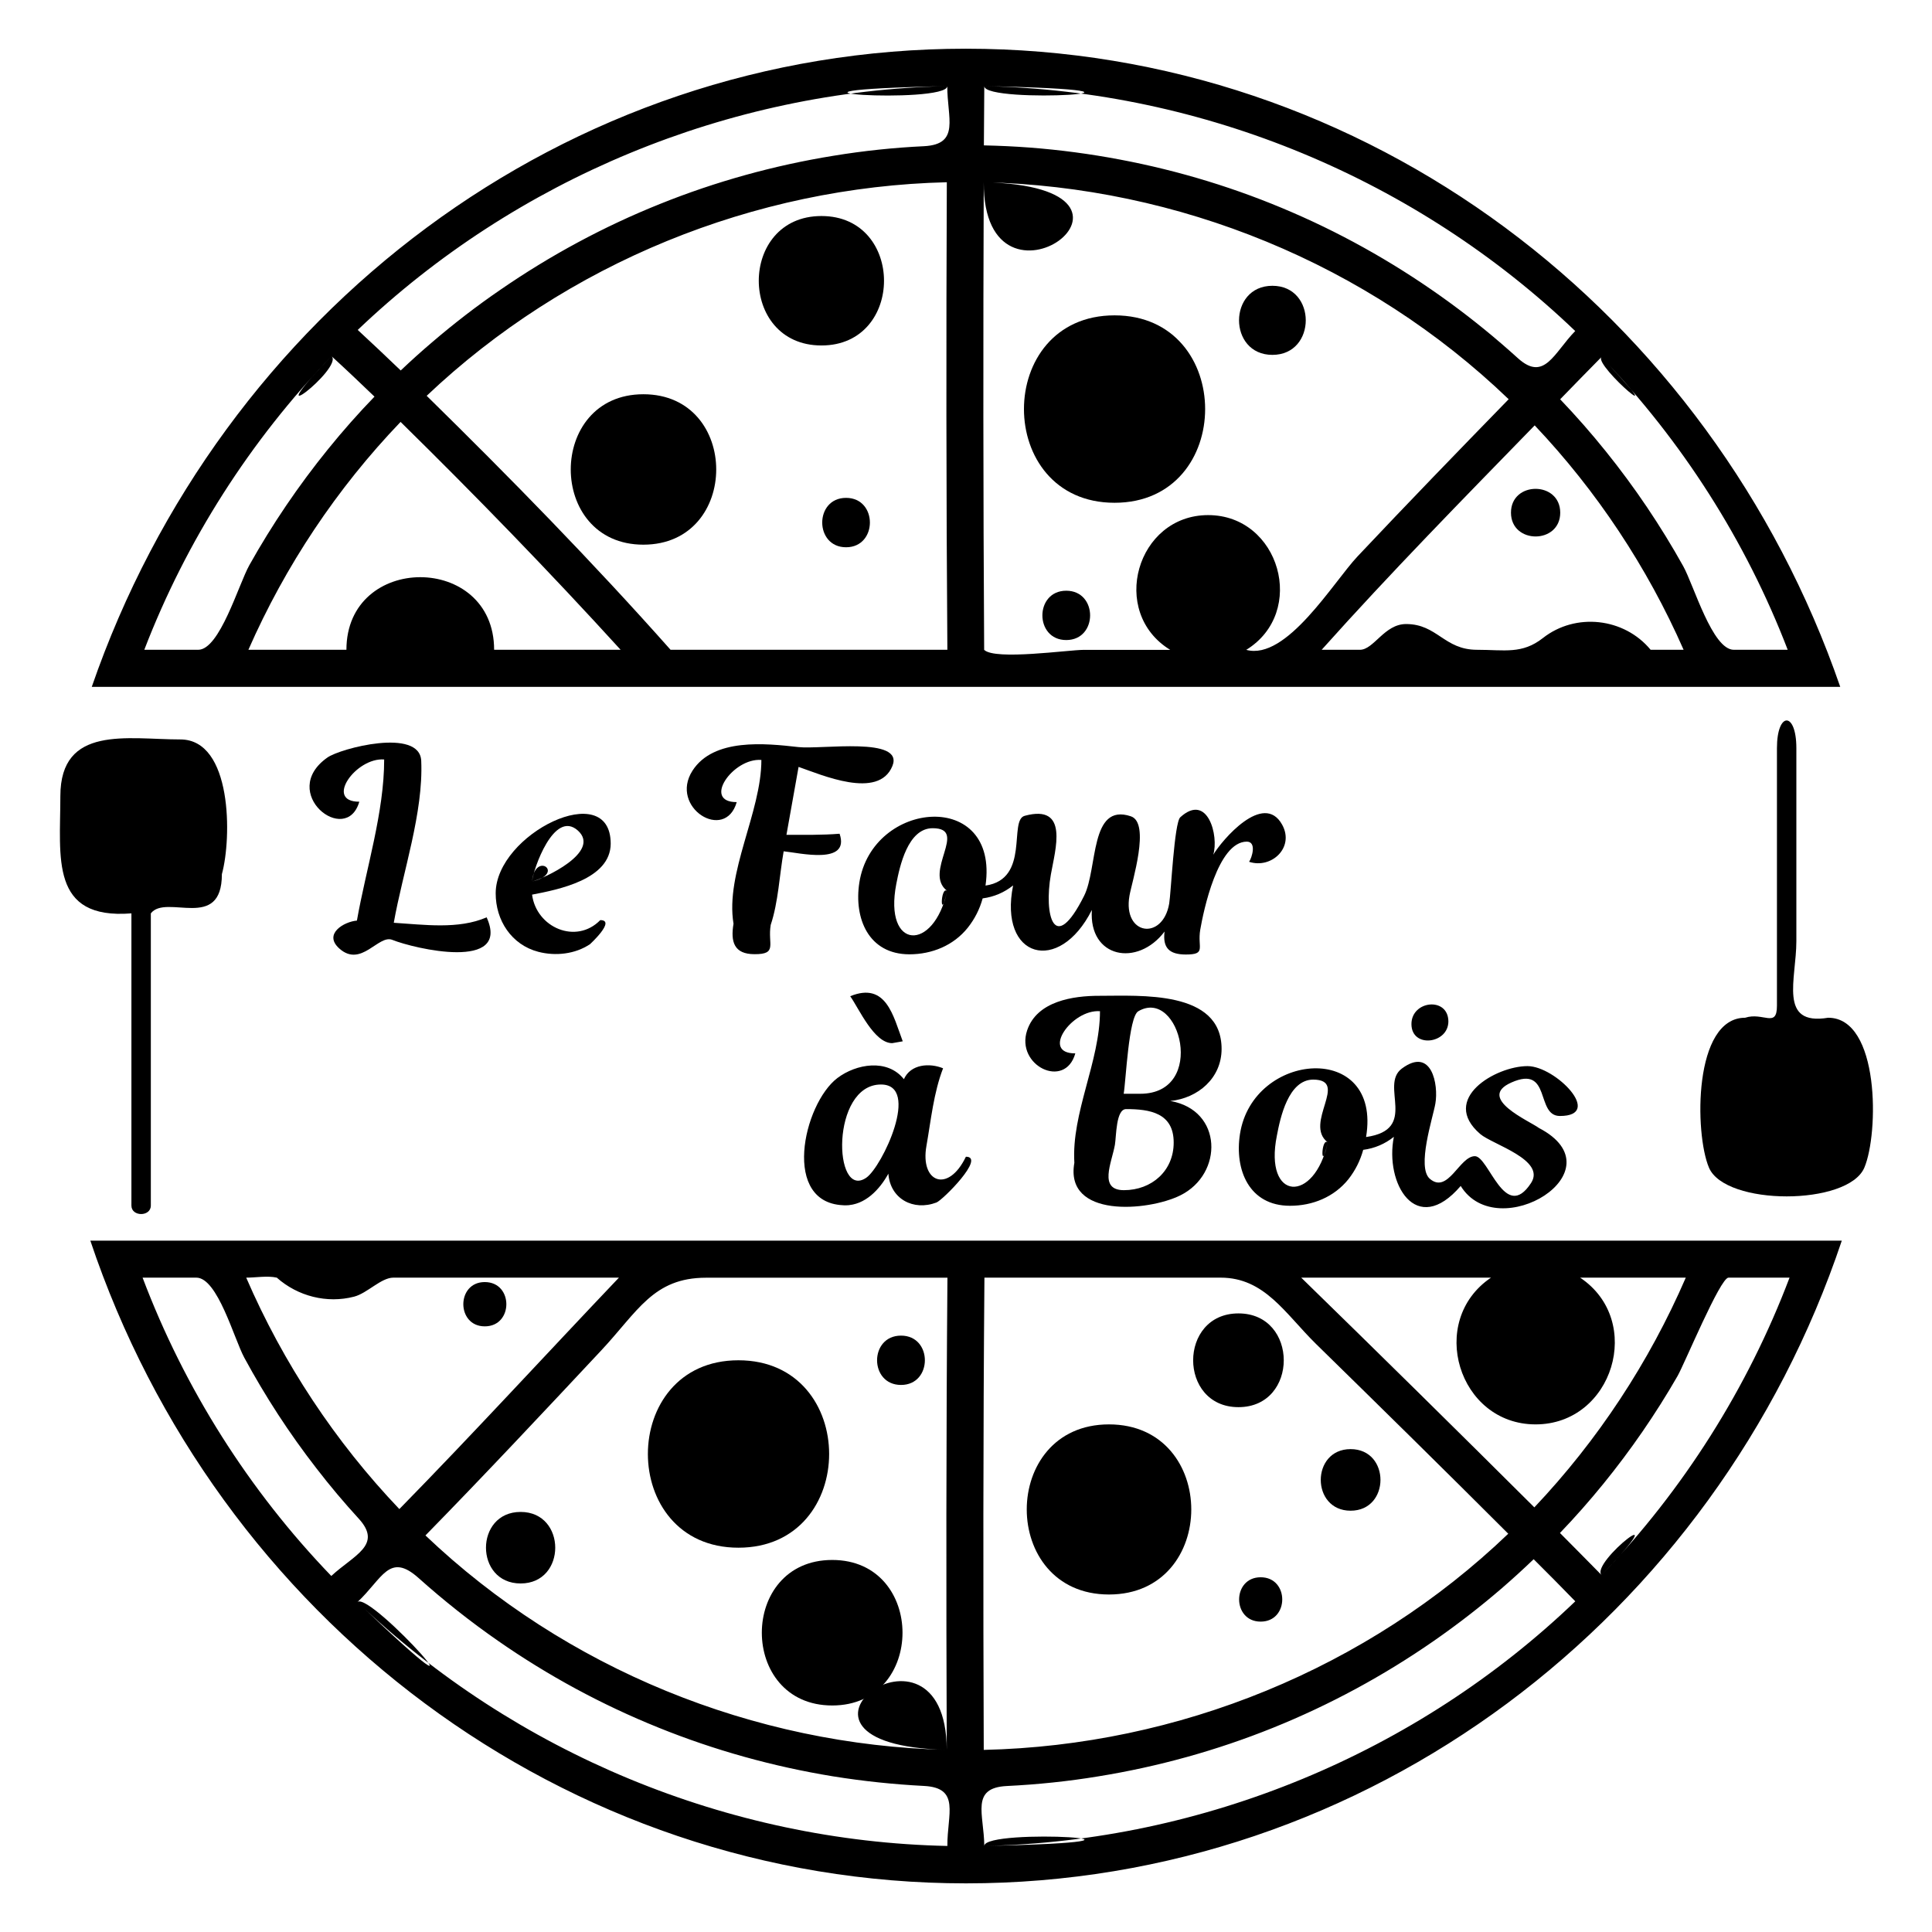
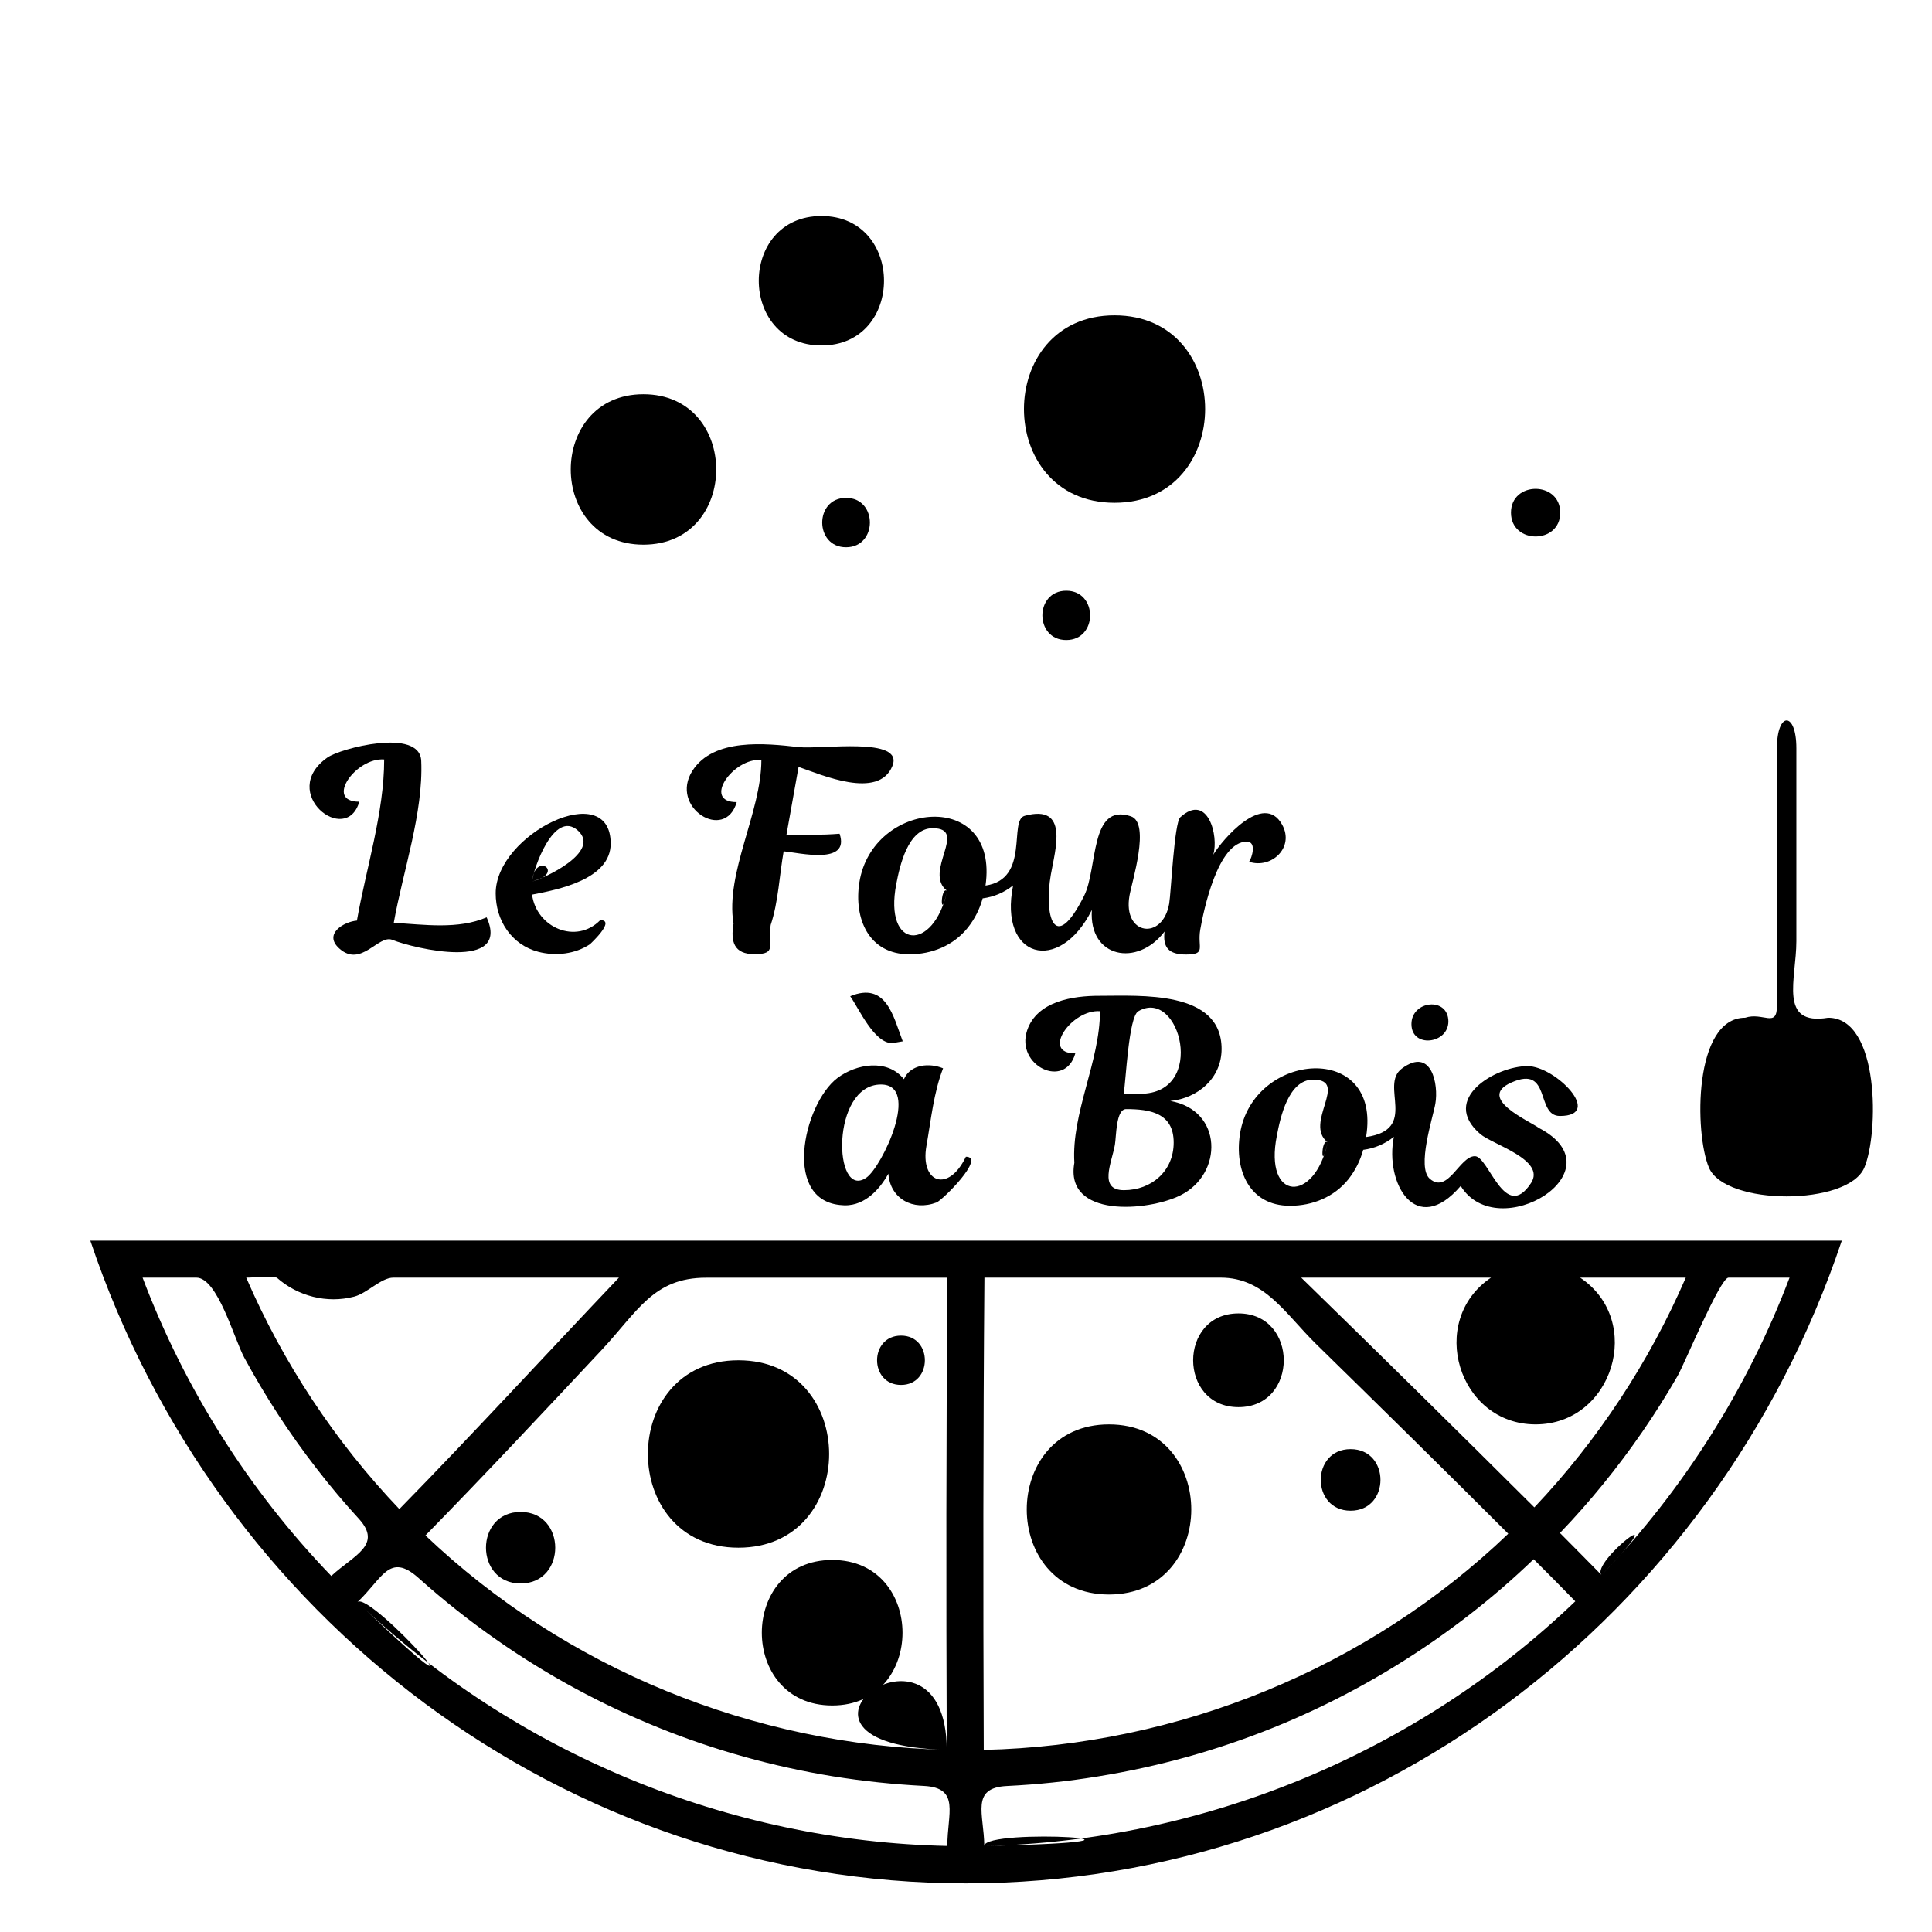
<svg xmlns="http://www.w3.org/2000/svg" version="1.0" x="0px" y="0px" width="28.359px" height="28.359px" viewBox="0 0 28.359 28.359" enable-background="new 0 0 28.359 28.359" xml:space="preserve">
  <g id="pizza_petite_pelle_court">
</g>
  <g id="pizza_petite_pelle_long">
</g>
  <g id="pizza_geometrique">
</g>
  <g id="geometrique_1_ligne">
</g>
  <g id="vraie_pizza_court">
</g>
  <g id="vraie_pizza_long">
-     <path d="M25.524,10.082c0.496,0,0.992,0,1.488,0c-1.897-5.492-6.948-9.367-12.834-9.367S3.243,4.591,1.347,10.082   C9.406,10.082,17.465,10.082,25.524,10.082z M24.229,9.538c-0.389-0.471-1.102-0.55-1.582-0.172   c-0.306,0.24-0.563,0.172-0.966,0.172c-0.485,0-0.583-0.378-1.042-0.378c-0.319,0-0.473,0.378-0.678,0.378   c-0.188,0-0.374,0-0.561,0c1.009-1.128,2.071-2.209,3.127-3.294c0.911,0.962,1.653,2.081,2.186,3.294   C24.553,9.538,24.391,9.538,24.229,9.538z M23.507,5.241c1.184,1.234,2.121,2.7,2.734,4.297c-0.264,0-0.527,0-0.791,0   c-0.315,0-0.586-0.945-0.743-1.228c-0.33-0.592-0.71-1.156-1.136-1.685c-0.212-0.264-0.436-0.519-0.67-0.764   C23.101,5.653,23.305,5.448,23.507,5.241C24.673,6.457,23.39,5.361,23.507,5.241z M14.448,1.264   c3.219,0.066,6.35,1.368,8.674,3.595c-0.312,0.319-0.452,0.75-0.84,0.4c-0.319-0.289-0.654-0.563-1.002-0.817   c-0.718-0.524-1.492-0.97-2.308-1.323c-0.812-0.353-1.663-0.613-2.533-0.777c-0.438-0.083-0.88-0.142-1.325-0.176   c-0.224-0.017-0.447-0.027-0.672-0.032C14.444,1.843,14.446,1.554,14.448,1.264C17.753,1.332,14.446,1.536,14.448,1.264z    M14.44,2.675c2.859,0.063,5.641,1.201,7.705,3.185c-0.744,0.764-1.486,1.53-2.218,2.307c-0.356,0.378-1.042,1.533-1.634,1.372   c0.899-0.554,0.491-1.978-0.559-1.978s-1.459,1.426-0.557,1.978c-0.423,0-0.846,0-1.268,0c-0.224,0-1.302,0.156-1.463,0   C14.432,7.25,14.431,4.963,14.44,2.675C17.39,2.74,14.431,4.896,14.44,2.675z M7.253,9.538c0-1.421-2.168-1.421-2.168,0   c-0.479,0-0.96,0-1.439,0C4.188,8.304,4.946,7.167,5.88,6.193c1.105,1.086,2.187,2.2,3.23,3.345   C8.491,9.538,7.872,9.538,7.253,9.538z M9.843,9.538C8.7,8.25,7.491,7.015,6.263,5.81c2.056-1.948,4.806-3.067,7.635-3.135   c-0.01,2.288-0.009,4.575,0.008,6.863C12.551,9.538,11.197,9.538,9.843,9.538z M13.905,1.264c-0.003,0.465,0.194,0.854-0.342,0.882   c-0.444,0.021-0.888,0.068-1.327,0.14c-0.872,0.141-1.729,0.378-2.549,0.708c-0.825,0.331-1.611,0.755-2.343,1.26   C6.999,4.49,6.666,4.747,6.347,5.02C6.188,5.155,6.033,5.295,5.882,5.438c-0.208-0.2-0.418-0.398-0.631-0.595   C7.573,2.627,10.695,1.332,13.905,1.264C13.903,1.537,10.61,1.334,13.905,1.264z M4.866,5.228c0.213,0.194,0.423,0.394,0.631,0.594   C5.259,6.068,5.031,6.326,4.815,6.593C4.383,7.126,3.996,7.696,3.66,8.296C3.502,8.579,3.225,9.538,2.909,9.538   c-0.264,0-0.527,0-0.791,0C2.734,7.936,3.675,6.464,4.866,5.228C5.054,5.398,3.692,6.445,4.866,5.228z" />
    <path d="M2.812,18.211c-0.495,0-0.991,0-1.486,0c1.855,5.533,6.953,9.434,12.854,9.434c5.899,0,11-3.9,12.855-9.434   C18.96,18.211,10.886,18.211,2.812,18.211z M4.063,18.754c0.307,0.273,0.736,0.383,1.135,0.279c0.193-0.05,0.396-0.279,0.576-0.279   c0.352,0,0.703,0,1.055,0c0.752,0,1.504,0,2.256,0c-1.076,1.131-2.131,2.282-3.223,3.397c-0.942-0.988-1.706-2.144-2.248-3.397   C3.754,18.754,3.928,18.723,4.063,18.754z M2.093,18.754c0.263,0,0.526,0,0.789,0c0.312,0,0.554,0.898,0.704,1.175   c0.308,0.568,0.661,1.112,1.058,1.623c0.197,0.256,0.405,0.503,0.623,0.741c0.353,0.388-0.076,0.535-0.404,0.84   C3.655,21.879,2.708,20.382,2.093,18.754z M5.247,23.516c0.366-0.341,0.465-0.739,0.897-0.353c0.37,0.331,0.761,0.641,1.169,0.924   c0.733,0.51,1.524,0.938,2.353,1.272c0.823,0.333,1.685,0.572,2.561,0.715c0.442,0.071,0.888,0.118,1.335,0.141   c0.539,0.027,0.341,0.414,0.344,0.881C10.692,27.029,7.569,25.735,5.247,23.516C5.433,23.343,7.538,25.705,5.247,23.516z    M13.897,25.685c-2.837-0.067-5.595-1.189-7.652-3.147c0.872-0.891,1.725-1.802,2.576-2.711c0.54-0.576,0.766-1.072,1.543-1.072   c1.181,0,2.362,0,3.543,0C13.888,21.064,13.888,23.374,13.897,25.685C10.97,25.615,13.888,23.452,13.897,25.685z M21.886,18.754   c-0.943,0.636-0.48,2.154,0.654,2.154c1.136,0,1.602-1.52,0.654-2.154c0.517,0,1.034,0,1.551,0   c-0.538,1.242-1.292,2.389-2.223,3.372c-1.135-1.13-2.275-2.254-3.422-3.372C20.029,18.754,20.957,18.754,21.886,18.754z    M14.45,18.754c1.155,0,2.312,0,3.467,0c0.647,0,0.946,0.527,1.401,0.974c0.944,0.924,1.887,1.851,2.821,2.785   c-2.065,1.979-4.843,3.109-7.699,3.173C14.431,23.375,14.431,21.064,14.45,18.754z M14.448,27.096   c-0.004-0.467-0.208-0.854,0.333-0.88c0.448-0.022,0.896-0.068,1.338-0.141c0.88-0.142,1.742-0.381,2.568-0.714   c0.831-0.335,1.623-0.764,2.358-1.274c0.347-0.241,0.682-0.5,1.002-0.776c0.158-0.137,0.313-0.278,0.465-0.424   c0.205,0.205,0.41,0.41,0.611,0.618C20.8,25.733,17.668,27.029,14.448,27.096C14.446,26.824,17.759,27.027,14.448,27.096z    M23.509,23.12c-0.203-0.207-0.407-0.412-0.611-0.618c0.222-0.231,0.434-0.472,0.636-0.72c0.404-0.497,0.769-1.026,1.089-1.582   c0.103-0.179,0.627-1.446,0.749-1.446c0.299,0,0.597,0,0.896,0C25.653,20.377,24.709,21.868,23.509,23.12   C23.331,22.939,24.69,21.888,23.509,23.12z" />
    <path d="M16.278,20.908c-1.609,0-1.609,2.497,0,2.497C17.889,23.405,17.889,20.908,16.278,20.908z" />
    <path d="M18.179,19.279c-0.887,0-0.887,1.376,0,1.376S19.065,19.279,18.179,19.279z" />
    <path d="M19.825,21.271c-0.584,0-0.584,0.904,0,0.904S20.41,21.271,19.825,21.271z" />
-     <path d="M18.505,23.152c-0.422,0-0.422,0.651,0,0.651S18.927,23.152,18.505,23.152z" />
-     <path d="M7.116,19.469c0.422,0,0.422-0.65,0-0.65C6.696,18.818,6.696,19.469,7.116,19.469z" />
+     <path d="M18.505,23.152S18.927,23.152,18.505,23.152z" />
    <path d="M9.444,5.787c-1.421,0-1.422,2.208,0,2.208C10.87,7.995,10.869,5.787,9.444,5.787z" />
    <path d="M12.058,3.171c-1.227,0-1.227,1.9,0,1.9C13.282,5.071,13.282,3.171,12.058,3.171z" />
    <path d="M7.642,22.193c-0.678,0-0.678,1.05,0,1.05S8.319,22.193,7.642,22.193z" />
    <path d="M13.226,20.329c0.466,0,0.467-0.724,0-0.724C12.757,19.605,12.757,20.329,13.226,20.329z" />
    <path d="M22.179,7.525c0,0.466,0.723,0.466,0.723,0C22.901,7.059,22.179,7.059,22.179,7.525z" />
    <path d="M15.651,8.671c-0.467,0-0.467,0.724,0,0.724S16.118,8.671,15.651,8.671z" />
    <path d="M12.419,7.308c-0.467,0-0.466,0.725,0,0.725S12.886,7.308,12.419,7.308z" />
    <path d="M16.36,7.38c1.773,0,1.773-2.751,0-2.751S14.587,7.38,16.36,7.38z" />
-     <path d="M18.677,5.209c0.653,0,0.653-1.014,0-1.014S18.024,5.209,18.677,5.209z" />
    <path d="M10.839,22.718c1.776,0,1.775-2.751,0-2.751C9.067,19.967,9.067,22.718,10.839,22.718z" />
    <path d="M12.216,22.898c-1.378,0-1.378,2.136,0,2.136C13.592,25.034,13.591,22.898,12.216,22.898z" />
    <path d="M26.835,14.939c-0.736,0.122-0.467-0.567-0.467-1.124c0-0.944,0-1.889,0-2.833c0-0.542-0.285-0.542-0.285,0   c0,0.944,0,1.889,0,2.833c0,0.316,0,0.633,0,0.948c0,0.334-0.201,0.089-0.467,0.176c-0.759,0-0.744,1.697-0.531,2.2   c0.238,0.563,2.043,0.563,2.281,0C27.579,16.637,27.594,14.939,26.835,14.939z" />
-     <path d="M1.929,13.407c0,1.43,0,2.859,0,4.289c0,0.166,0.285,0.166,0.285,0c0-0.303,0-0.604,0-0.907c0-0.96,0-1.92,0-2.88v-0.502   c0.225-0.292,1.043,0.274,1.043-0.576c0.146-0.53,0.154-1.977-0.61-1.977c-0.772,0-1.761-0.217-1.761,0.832   C0.886,12.586,0.729,13.502,1.929,13.407z" />
    <path d="M5.239,13.513c-0.186,0.015-0.5,0.195-0.257,0.411c0.321,0.285,0.573-0.211,0.777-0.128   c0.321,0.129,1.743,0.464,1.384-0.331c-0.415,0.181-0.923,0.107-1.363,0.08c0.133-0.749,0.436-1.614,0.403-2.377   c-0.021-0.489-1.187-0.184-1.378-0.048c-0.729,0.515,0.277,1.313,0.469,0.648c-0.516,0.002-0.051-0.652,0.365-0.62   C5.64,11.922,5.373,12.752,5.239,13.513z" />
    <path d="M8.964,12.383c0-0.972-1.688-0.142-1.688,0.729c-0.001,0.396,0.231,0.756,0.625,0.859c0.252,0.066,0.542,0.035,0.761-0.113   c-0.009,0.007,0.387-0.352,0.149-0.352c-0.355,0.363-0.938,0.109-1.001-0.374C8.195,13.058,8.963,12.908,8.964,12.383   C8.964,12.161,8.963,12.834,8.964,12.383z M7.81,12.939c0.016-0.177,0.322-1.061,0.672-0.748   C8.833,12.507,7.972,12.901,7.81,12.939C7.851,12.484,8.31,12.822,7.81,12.939z" />
    <path d="M11.503,12.496c0.225,0.021,0.979,0.207,0.821-0.258c-0.26,0.021-0.52,0.016-0.78,0.016   c0.06-0.332,0.118-0.665,0.178-0.997c0.332,0.114,1.174,0.487,1.377-0.013c0.178-0.437-1.044-0.24-1.38-0.278   c-0.485-0.055-1.244-0.135-1.554,0.346c-0.347,0.54,0.479,1.055,0.649,0.462c-0.512,0.001-0.054-0.653,0.362-0.619   c0,0.768-0.533,1.659-0.409,2.404c-0.045,0.265,0.007,0.447,0.308,0.447c0.345,0.002,0.19-0.147,0.238-0.43   C11.425,13.241,11.441,12.845,11.503,12.496z" />
    <path d="M18.302,12.354c0.148,0.002,0.074,0.237,0.033,0.296c0.326,0.108,0.671-0.209,0.485-0.545   c-0.273-0.493-0.884,0.228-1.011,0.441c0.084-0.271-0.08-0.917-0.484-0.55c-0.089,0.08-0.136,1.11-0.163,1.268   c-0.095,0.548-0.685,0.466-0.583-0.116c0.034-0.199,0.313-1.069,0.02-1.166c-0.605-0.202-0.483,0.764-0.686,1.168   c-0.443,0.883-0.591,0.278-0.488-0.312c0.064-0.369,0.273-1.041-0.384-0.863c-0.239,0.064,0.082,0.93-0.575,1.024   c0.203-1.419-1.661-1.261-1.852-0.044c-0.082,0.526,0.135,1.052,0.734,1.053c0.331,0,0.649-0.129,0.858-0.391   c0.102-0.129,0.174-0.271,0.218-0.43c0.167-0.022,0.316-0.086,0.447-0.19c-0.216,1.069,0.674,1.318,1.156,0.36   c-0.048,0.706,0.67,0.842,1.067,0.317c-0.029,0.238,0.067,0.336,0.31,0.337c0.31,0,0.169-0.099,0.214-0.365   C17.665,13.376,17.874,12.354,18.302,12.354z M13.903,13.077c-0.197,0.903-0.934,0.869-0.747-0.1c0.05-0.259,0.169-0.82,0.534-0.82   C14.225,12.157,13.542,12.802,13.903,13.077C13.796,13.569,13.801,12.999,13.903,13.077z" />
    <path d="M13.096,15.312l0.155-0.027c-0.139-0.367-0.241-0.879-0.771-0.662C12.608,14.804,12.83,15.312,13.096,15.312z" />
    <path d="M12.412,17.692c0.286,0,0.501-0.234,0.628-0.464c0.027,0.37,0.367,0.552,0.706,0.423c0.091-0.035,0.728-0.672,0.432-0.672   c-0.26,0.542-0.676,0.38-0.579-0.16c0.067-0.38,0.105-0.777,0.244-1.138c-0.197-0.081-0.476-0.063-0.575,0.16   c-0.243-0.306-0.7-0.225-0.975-0.018C11.789,16.204,11.457,17.689,12.412,17.692C12.646,17.692,12.075,17.691,12.412,17.692z    M12.931,15.919c0.59,0,0.016,1.21-0.215,1.368C12.229,17.623,12.192,15.919,12.931,15.919z" />
    <path d="M17.931,15.398c0.002-0.868-1.195-0.78-1.793-0.781c-0.386-0.001-0.917,0.078-1.061,0.507   c-0.174,0.516,0.556,0.875,0.707,0.338c-0.512,0.003-0.052-0.65,0.362-0.619c0,0.738-0.421,1.493-0.376,2.225   c-0.146,0.816,1.08,0.713,1.554,0.479c0.637-0.314,0.626-1.254-0.146-1.386C17.585,16.12,17.931,15.825,17.931,15.398   C17.932,14.964,17.931,15.739,17.931,15.398z M17.228,16.772c0,0.416-0.324,0.698-0.73,0.698c-0.378,0-0.18-0.401-0.133-0.665   c0.022-0.127,0.014-0.525,0.165-0.525C16.876,16.28,17.229,16.335,17.228,16.772C17.228,17.167,17.229,16.448,17.228,16.772z    M16.736,16.055h-0.242c0.033-0.189,0.072-1.128,0.214-1.211C17.319,14.485,17.724,16.055,16.736,16.055z" />
    <path d="M21.26,14.995c0-0.368-0.542-0.311-0.542,0.037C20.718,15.39,21.258,15.325,21.26,14.995   C21.26,14.848,21.259,15.139,21.26,14.995z" />
    <path d="M22.897,16.381c0.65,0-0.063-0.731-0.475-0.732c-0.467,0-1.293,0.482-0.694,0.997c0.179,0.154,0.969,0.378,0.745,0.72   c-0.384,0.587-0.62-0.395-0.824-0.395c-0.226,0-0.393,0.56-0.66,0.333c-0.199-0.168,0.046-0.904,0.08-1.104   c0.049-0.278-0.053-0.841-0.492-0.515c-0.332,0.247,0.254,0.894-0.525,1.005c0.235-1.413-1.662-1.261-1.851-0.044   c-0.082,0.525,0.134,1.053,0.733,1.053c0.331,0.001,0.649-0.128,0.859-0.39c0.101-0.129,0.173-0.272,0.217-0.431   c0.168-0.022,0.318-0.086,0.45-0.191c-0.137,0.679,0.325,1.487,0.981,0.721c0.543,0.881,2.352-0.222,1.148-0.851   c-0.14-0.104-0.922-0.437-0.405-0.667C22.776,15.626,22.536,16.381,22.897,16.381z M19.489,16.768   c-0.195,0.902-0.941,0.867-0.746-0.1c0.049-0.26,0.168-0.821,0.534-0.821C19.812,15.851,19.13,16.491,19.489,16.768   C19.383,17.26,19.388,16.689,19.489,16.768z" />
  </g>
  <g id="instructions">
</g>
</svg>